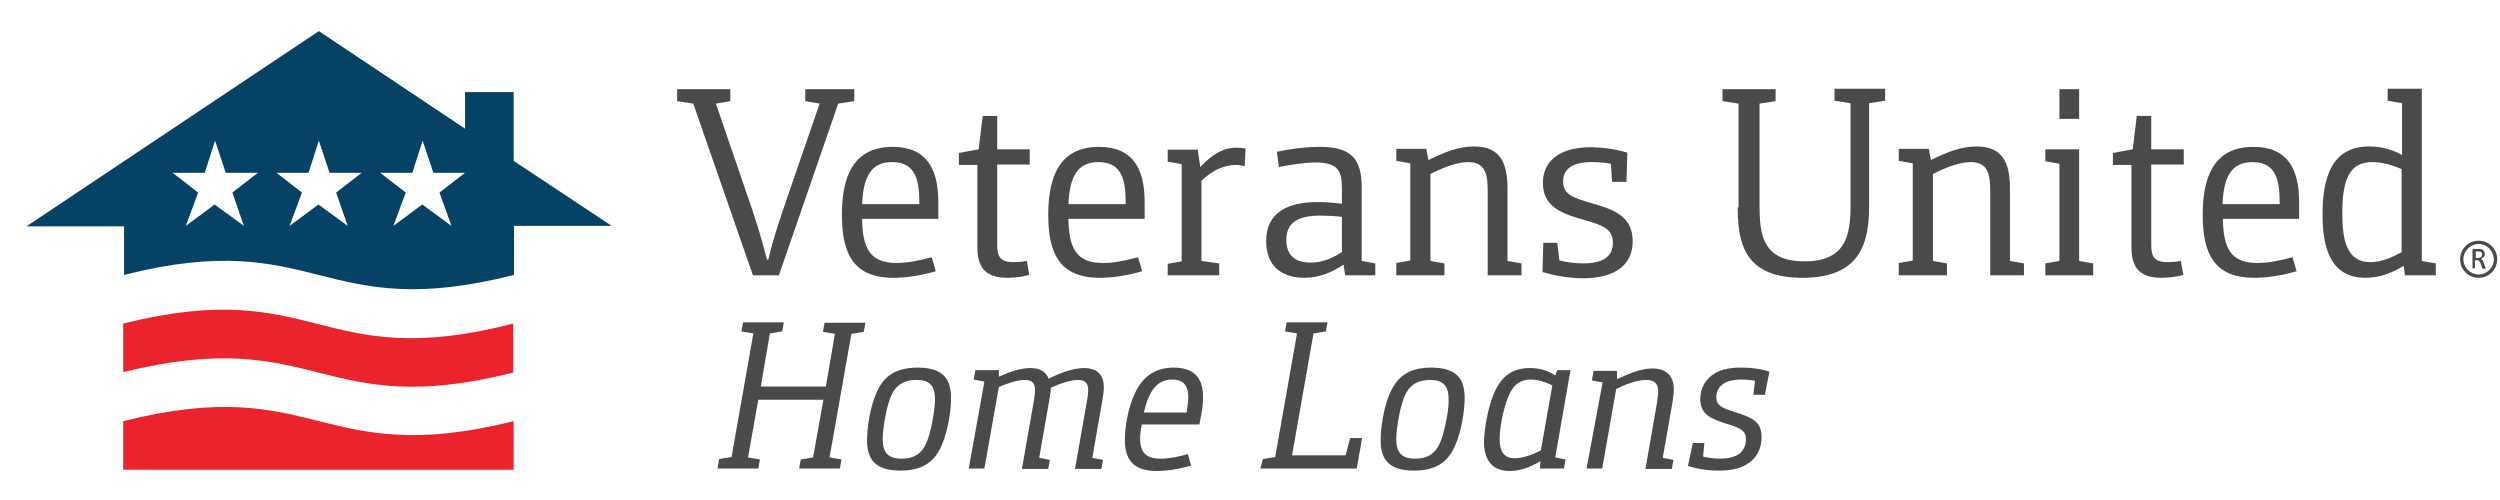
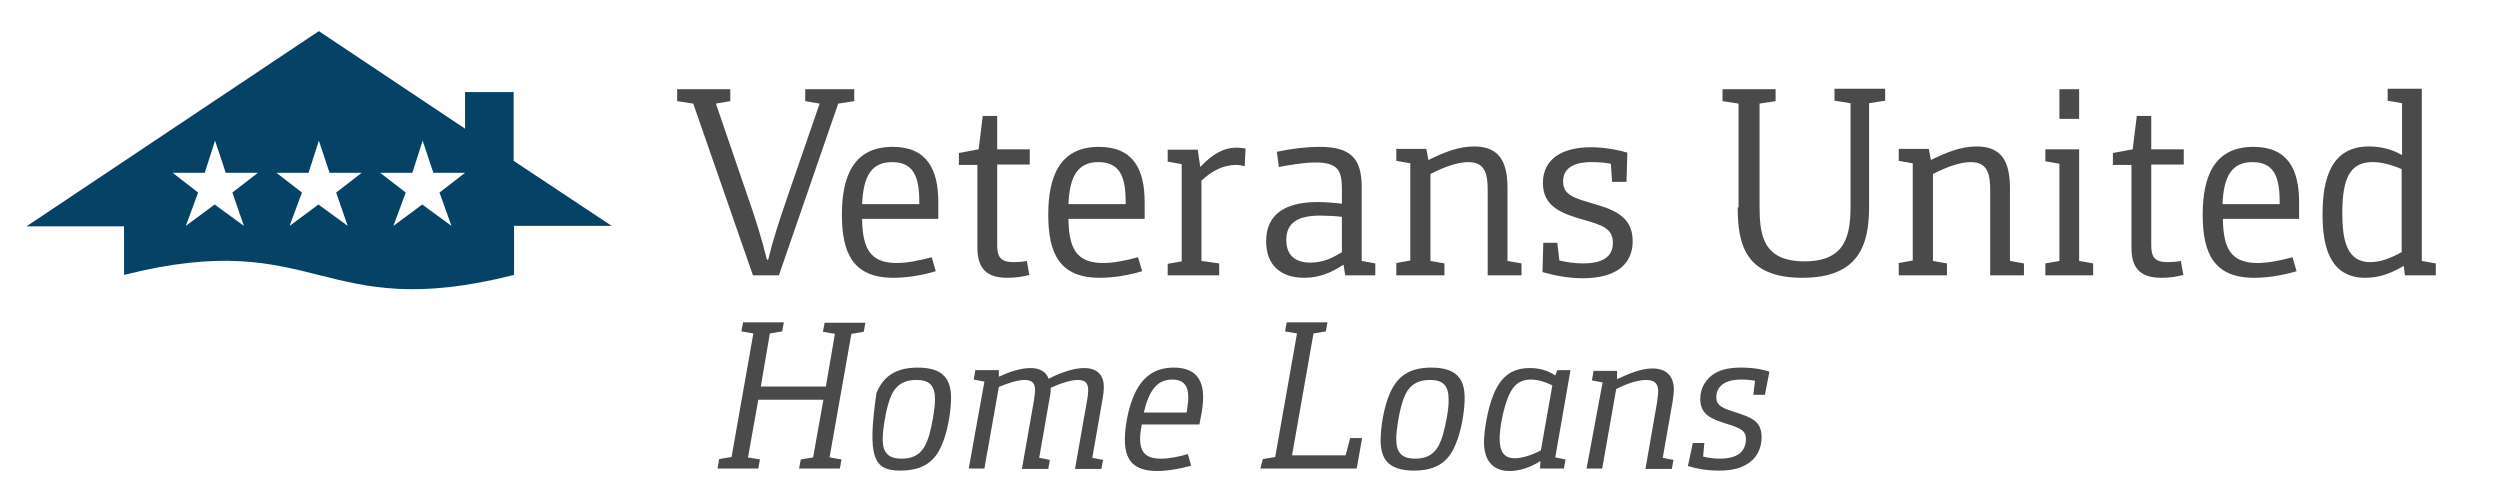
<svg xmlns="http://www.w3.org/2000/svg" width="50" height="10" viewBox="0 0 50 10" fill="none">
-   <path d="M14.383 9.181L14.631 9.14L15.067 6.669L14.828 6.628L14.861 6.446H15.677L15.644 6.628L15.397 6.669L15.216 7.731H16.517L16.698 6.677L16.459 6.636L16.492 6.455H17.308L17.275 6.636L17.028 6.677L16.591 9.148L16.83 9.189L16.797 9.37H15.982L16.015 9.189L16.262 9.148L16.468 7.995H15.166L14.96 9.148L15.199 9.189L15.166 9.37H14.351L14.383 9.181ZM18.584 8.703C18.502 8.975 18.379 9.173 18.033 9.173C17.769 9.173 17.654 9.057 17.654 8.786C17.654 8.604 17.703 8.283 17.769 8.069C17.843 7.805 17.975 7.599 18.329 7.599C18.593 7.599 18.7 7.715 18.7 7.987C18.7 8.176 18.642 8.497 18.584 8.703ZM17.53 7.855C17.398 8.151 17.341 8.563 17.341 8.802C17.341 9.156 17.473 9.412 18.008 9.412C18.494 9.412 18.708 9.198 18.832 8.909C18.963 8.613 19.021 8.201 19.021 7.962C19.021 7.608 18.889 7.352 18.354 7.352C17.868 7.352 17.654 7.567 17.53 7.855ZM19.375 9.37H19.688L19.977 7.74C20.166 7.657 20.364 7.599 20.496 7.599C20.66 7.599 20.701 7.682 20.701 7.805C20.701 7.871 20.685 7.945 20.677 8.02L20.438 9.379H20.965L20.998 9.198L20.784 9.156L20.99 7.978C21.006 7.904 21.015 7.83 21.015 7.756C21.212 7.665 21.418 7.599 21.558 7.599C21.723 7.599 21.764 7.682 21.764 7.805C21.764 7.863 21.756 7.921 21.739 8.02L21.5 9.379H22.028L22.061 9.198L21.846 9.156L22.052 7.978C22.069 7.88 22.077 7.805 22.077 7.748C22.077 7.517 21.962 7.361 21.682 7.361C21.468 7.361 21.196 7.459 20.973 7.575C20.924 7.443 20.809 7.361 20.611 7.361C20.413 7.361 20.191 7.435 19.977 7.534V7.402H19.507L19.474 7.591L19.688 7.632L19.375 9.37ZM22.876 8.25C22.975 7.838 23.123 7.591 23.445 7.591C23.692 7.591 23.766 7.74 23.766 7.945C23.766 8.028 23.749 8.143 23.733 8.25H22.876ZM23.758 9.082C23.584 9.132 23.387 9.173 23.222 9.173C22.925 9.173 22.802 9.057 22.802 8.769C22.802 8.679 22.818 8.588 22.835 8.489H23.988L24.029 8.275C24.054 8.143 24.062 8.02 24.062 7.937C24.062 7.583 23.898 7.352 23.477 7.352C23.082 7.352 22.851 7.55 22.703 7.855C22.563 8.143 22.497 8.539 22.497 8.794C22.497 9.198 22.67 9.42 23.14 9.42C23.362 9.42 23.626 9.37 23.823 9.313L23.758 9.082ZM25.207 9.37H27.135L27.242 8.761H27.003L26.912 9.107H25.841L26.27 6.669L26.517 6.628L26.55 6.446H25.734L25.701 6.628L25.94 6.669L25.504 9.14L25.257 9.181L25.207 9.37ZM28.856 8.703C28.774 8.975 28.65 9.173 28.304 9.173C28.041 9.173 27.925 9.057 27.925 8.786C27.925 8.604 27.975 8.283 28.041 8.069C28.115 7.805 28.247 7.599 28.601 7.599C28.865 7.599 28.972 7.715 28.972 7.987C28.98 8.176 28.914 8.497 28.856 8.703ZM27.802 7.855C27.67 8.151 27.613 8.563 27.613 8.802C27.613 9.156 27.744 9.412 28.28 9.412C28.766 9.412 28.98 9.198 29.103 8.909C29.235 8.613 29.293 8.201 29.293 7.962C29.293 7.608 29.161 7.352 28.626 7.352C28.14 7.352 27.934 7.567 27.802 7.855ZM30.817 9.008C30.644 9.099 30.446 9.165 30.298 9.165C30.092 9.165 29.993 9.049 29.993 8.777C29.993 8.571 30.051 8.258 30.133 8.02C30.224 7.756 30.347 7.591 30.619 7.591C30.751 7.591 30.891 7.632 31.047 7.707L30.817 9.008ZM30.8 9.37H31.278L31.311 9.189L31.105 9.148L31.41 7.402H31.146L31.105 7.509C30.957 7.41 30.792 7.361 30.594 7.361C30.273 7.361 30.034 7.501 29.878 7.871C29.754 8.16 29.68 8.613 29.68 8.843C29.68 9.156 29.812 9.42 30.191 9.42C30.397 9.42 30.611 9.346 30.808 9.222L30.8 9.37ZM31.731 9.37H32.044L32.324 7.781C32.547 7.665 32.769 7.599 32.925 7.599C33.107 7.599 33.164 7.69 33.164 7.83C33.164 7.896 33.148 7.97 33.14 8.053L32.909 9.379H33.436L33.469 9.198L33.255 9.156L33.453 8.028C33.469 7.929 33.477 7.83 33.477 7.789C33.477 7.542 33.346 7.369 33.049 7.369C32.827 7.369 32.588 7.468 32.341 7.583V7.418H31.871L31.838 7.608L32.052 7.649L31.731 9.37ZM33.758 9.321C33.914 9.37 34.128 9.412 34.375 9.412C34.573 9.412 34.762 9.387 34.919 9.296C35.125 9.181 35.232 8.983 35.232 8.744C35.232 8.423 35.034 8.349 34.697 8.242C34.441 8.16 34.326 8.11 34.326 7.945C34.326 7.838 34.367 7.748 34.458 7.682C34.54 7.624 34.664 7.591 34.828 7.591C34.911 7.591 35.018 7.599 35.1 7.616L35.067 7.896H35.298L35.388 7.435C35.257 7.385 35.051 7.352 34.82 7.352C34.606 7.352 34.441 7.385 34.309 7.459C34.12 7.567 34.005 7.756 34.005 7.978C34.005 8.3 34.235 8.382 34.548 8.481C34.812 8.563 34.919 8.613 34.919 8.786C34.919 8.917 34.861 9.016 34.787 9.074C34.688 9.148 34.54 9.173 34.4 9.173C34.276 9.173 34.169 9.156 34.062 9.132L34.087 8.86H33.856L33.758 9.321Z" fill="#4A4A4A" />
+   <path d="M14.383 9.181L14.631 9.14L15.067 6.669L14.828 6.628L14.861 6.446H15.677L15.644 6.628L15.397 6.669L15.216 7.731H16.517L16.698 6.677L16.459 6.636L16.492 6.455H17.308L17.275 6.636L17.028 6.677L16.591 9.148L16.83 9.189L16.797 9.37H15.982L16.015 9.189L16.262 9.148L16.468 7.995H15.166L14.96 9.148L15.199 9.189L15.166 9.37H14.351L14.383 9.181ZM18.584 8.703C18.502 8.975 18.379 9.173 18.033 9.173C17.769 9.173 17.654 9.057 17.654 8.786C17.654 8.604 17.703 8.283 17.769 8.069C17.843 7.805 17.975 7.599 18.329 7.599C18.593 7.599 18.7 7.715 18.7 7.987C18.7 8.176 18.642 8.497 18.584 8.703ZM17.53 7.855C17.341 9.156 17.473 9.412 18.008 9.412C18.494 9.412 18.708 9.198 18.832 8.909C18.963 8.613 19.021 8.201 19.021 7.962C19.021 7.608 18.889 7.352 18.354 7.352C17.868 7.352 17.654 7.567 17.53 7.855ZM19.375 9.37H19.688L19.977 7.74C20.166 7.657 20.364 7.599 20.496 7.599C20.66 7.599 20.701 7.682 20.701 7.805C20.701 7.871 20.685 7.945 20.677 8.02L20.438 9.379H20.965L20.998 9.198L20.784 9.156L20.99 7.978C21.006 7.904 21.015 7.83 21.015 7.756C21.212 7.665 21.418 7.599 21.558 7.599C21.723 7.599 21.764 7.682 21.764 7.805C21.764 7.863 21.756 7.921 21.739 8.02L21.5 9.379H22.028L22.061 9.198L21.846 9.156L22.052 7.978C22.069 7.88 22.077 7.805 22.077 7.748C22.077 7.517 21.962 7.361 21.682 7.361C21.468 7.361 21.196 7.459 20.973 7.575C20.924 7.443 20.809 7.361 20.611 7.361C20.413 7.361 20.191 7.435 19.977 7.534V7.402H19.507L19.474 7.591L19.688 7.632L19.375 9.37ZM22.876 8.25C22.975 7.838 23.123 7.591 23.445 7.591C23.692 7.591 23.766 7.74 23.766 7.945C23.766 8.028 23.749 8.143 23.733 8.25H22.876ZM23.758 9.082C23.584 9.132 23.387 9.173 23.222 9.173C22.925 9.173 22.802 9.057 22.802 8.769C22.802 8.679 22.818 8.588 22.835 8.489H23.988L24.029 8.275C24.054 8.143 24.062 8.02 24.062 7.937C24.062 7.583 23.898 7.352 23.477 7.352C23.082 7.352 22.851 7.55 22.703 7.855C22.563 8.143 22.497 8.539 22.497 8.794C22.497 9.198 22.67 9.42 23.14 9.42C23.362 9.42 23.626 9.37 23.823 9.313L23.758 9.082ZM25.207 9.37H27.135L27.242 8.761H27.003L26.912 9.107H25.841L26.27 6.669L26.517 6.628L26.55 6.446H25.734L25.701 6.628L25.94 6.669L25.504 9.14L25.257 9.181L25.207 9.37ZM28.856 8.703C28.774 8.975 28.65 9.173 28.304 9.173C28.041 9.173 27.925 9.057 27.925 8.786C27.925 8.604 27.975 8.283 28.041 8.069C28.115 7.805 28.247 7.599 28.601 7.599C28.865 7.599 28.972 7.715 28.972 7.987C28.98 8.176 28.914 8.497 28.856 8.703ZM27.802 7.855C27.67 8.151 27.613 8.563 27.613 8.802C27.613 9.156 27.744 9.412 28.28 9.412C28.766 9.412 28.98 9.198 29.103 8.909C29.235 8.613 29.293 8.201 29.293 7.962C29.293 7.608 29.161 7.352 28.626 7.352C28.14 7.352 27.934 7.567 27.802 7.855ZM30.817 9.008C30.644 9.099 30.446 9.165 30.298 9.165C30.092 9.165 29.993 9.049 29.993 8.777C29.993 8.571 30.051 8.258 30.133 8.02C30.224 7.756 30.347 7.591 30.619 7.591C30.751 7.591 30.891 7.632 31.047 7.707L30.817 9.008ZM30.8 9.37H31.278L31.311 9.189L31.105 9.148L31.41 7.402H31.146L31.105 7.509C30.957 7.41 30.792 7.361 30.594 7.361C30.273 7.361 30.034 7.501 29.878 7.871C29.754 8.16 29.68 8.613 29.68 8.843C29.68 9.156 29.812 9.42 30.191 9.42C30.397 9.42 30.611 9.346 30.808 9.222L30.8 9.37ZM31.731 9.37H32.044L32.324 7.781C32.547 7.665 32.769 7.599 32.925 7.599C33.107 7.599 33.164 7.69 33.164 7.83C33.164 7.896 33.148 7.97 33.14 8.053L32.909 9.379H33.436L33.469 9.198L33.255 9.156L33.453 8.028C33.469 7.929 33.477 7.83 33.477 7.789C33.477 7.542 33.346 7.369 33.049 7.369C32.827 7.369 32.588 7.468 32.341 7.583V7.418H31.871L31.838 7.608L32.052 7.649L31.731 9.37ZM33.758 9.321C33.914 9.37 34.128 9.412 34.375 9.412C34.573 9.412 34.762 9.387 34.919 9.296C35.125 9.181 35.232 8.983 35.232 8.744C35.232 8.423 35.034 8.349 34.697 8.242C34.441 8.16 34.326 8.11 34.326 7.945C34.326 7.838 34.367 7.748 34.458 7.682C34.54 7.624 34.664 7.591 34.828 7.591C34.911 7.591 35.018 7.599 35.1 7.616L35.067 7.896H35.298L35.388 7.435C35.257 7.385 35.051 7.352 34.82 7.352C34.606 7.352 34.441 7.385 34.309 7.459C34.12 7.567 34.005 7.756 34.005 7.978C34.005 8.3 34.235 8.382 34.548 8.481C34.812 8.563 34.919 8.613 34.919 8.786C34.919 8.917 34.861 9.016 34.787 9.074C34.688 9.148 34.54 9.173 34.4 9.173C34.276 9.173 34.169 9.156 34.062 9.132L34.087 8.86H33.856L33.758 9.321Z" fill="#4A4A4A" />
  <path d="M13.865 2.072L13.543 2.023V1.784H14.606V2.023L14.318 2.072L14.927 3.851C15.117 4.387 15.24 4.798 15.339 5.194H15.364C15.463 4.782 15.57 4.461 15.776 3.859L16.393 2.072L16.105 2.023V1.784H17.085V2.023L16.764 2.072L15.578 5.507H15.059L13.865 2.072ZM17.242 4.082C17.267 3.53 17.423 3.242 17.843 3.242C18.329 3.242 18.387 3.629 18.387 4.082H17.242ZM18.634 5.144C18.395 5.21 18.148 5.26 17.934 5.26C17.398 5.26 17.25 4.963 17.242 4.378H18.766V4.041C18.766 3.382 18.535 2.937 17.852 2.937C17.052 2.937 16.838 3.555 16.838 4.296C16.838 5.062 17.061 5.556 17.868 5.556C18.156 5.556 18.469 5.499 18.716 5.424L18.634 5.144ZM19.548 4.955C19.548 5.392 19.754 5.556 20.15 5.556C20.314 5.556 20.463 5.532 20.586 5.499L20.537 5.219C20.454 5.235 20.356 5.243 20.273 5.243C20.026 5.243 19.944 5.153 19.944 4.906V3.291H20.595V2.986H19.944V2.319H19.655L19.573 2.986L19.178 3.06V3.299H19.548V4.955ZM21.369 4.082C21.393 3.53 21.55 3.242 21.97 3.242C22.456 3.242 22.514 3.629 22.514 4.082H21.369ZM22.761 5.144C22.522 5.21 22.275 5.26 22.061 5.26C21.525 5.26 21.377 4.963 21.369 4.378H22.893V4.041C22.893 3.382 22.662 2.937 21.978 2.937C21.179 2.937 20.965 3.555 20.965 4.296C20.965 5.062 21.188 5.556 21.995 5.556C22.283 5.556 22.596 5.499 22.843 5.424L22.761 5.144ZM23.354 5.507H24.384V5.268L24.029 5.219V3.612C24.244 3.415 24.466 3.299 24.721 3.299C24.779 3.299 24.837 3.308 24.894 3.324L24.911 2.97C24.853 2.962 24.796 2.953 24.738 2.953C24.474 2.953 24.252 3.077 24.005 3.34L23.955 2.994H23.354V3.233L23.634 3.283V5.227L23.354 5.276V5.507ZM26.83 5.046C26.641 5.169 26.443 5.252 26.212 5.252C25.891 5.252 25.726 5.095 25.726 4.798C25.726 4.461 25.949 4.312 26.402 4.312C26.525 4.312 26.731 4.321 26.838 4.337V5.046H26.83ZM26.904 5.507H27.506V5.268L27.234 5.219V3.736C27.234 3.151 26.995 2.937 26.393 2.937C26.122 2.937 25.792 2.978 25.537 3.036L25.578 3.34C25.8 3.299 26.064 3.25 26.311 3.25C26.772 3.25 26.838 3.423 26.838 3.785V4.074C26.698 4.057 26.517 4.041 26.352 4.041C25.784 4.041 25.323 4.23 25.323 4.823C25.323 5.309 25.619 5.556 26.089 5.556C26.41 5.556 26.657 5.433 26.871 5.293L26.904 5.507ZM27.934 5.507H28.889V5.268L28.609 5.219V3.48C28.881 3.34 29.153 3.242 29.367 3.242C29.721 3.242 29.754 3.513 29.754 3.818V5.507H30.43V5.268L30.15 5.219V3.777C30.15 3.299 30.034 2.929 29.483 2.929C29.161 2.929 28.873 3.052 28.568 3.2L28.527 2.978H27.926V3.217L28.206 3.266V5.21L27.926 5.26V5.507H27.934ZM30.85 5.441C31.072 5.507 31.361 5.565 31.657 5.565C32.3 5.565 32.654 5.301 32.654 4.823C32.654 4.304 32.234 4.181 31.838 4.065C31.468 3.958 31.262 3.892 31.262 3.629C31.262 3.382 31.443 3.242 31.838 3.242C31.954 3.242 32.094 3.25 32.217 3.275L32.242 3.637H32.53L32.547 3.052C32.349 2.994 32.077 2.945 31.814 2.945C31.262 2.945 30.858 3.167 30.858 3.662C30.858 4.148 31.262 4.28 31.698 4.403C32.036 4.502 32.258 4.568 32.258 4.856C32.258 5.144 32.044 5.268 31.657 5.268C31.492 5.268 31.336 5.243 31.188 5.21L31.146 4.856H30.866L30.85 5.441ZM34.754 4.148C34.754 4.897 34.911 5.556 36.047 5.556C37.176 5.556 37.382 4.897 37.382 4.139V2.064L37.703 2.014V1.775H36.69V2.014L37.011 2.064V4.107C37.011 4.716 36.912 5.227 36.089 5.227C35.24 5.227 35.191 4.675 35.191 4.098V2.072L35.512 2.023V1.784H34.45V2.023L34.771 2.072V4.148H34.754ZM37.983 5.507H38.939V5.268L38.659 5.219V3.48C38.931 3.34 39.202 3.242 39.417 3.242C39.771 3.242 39.804 3.513 39.804 3.818V5.507H40.479V5.268L40.199 5.219V3.777C40.199 3.299 40.084 2.929 39.532 2.929C39.211 2.929 38.922 3.052 38.618 3.2L38.576 2.978H37.975V3.217L38.255 3.266V5.21L37.975 5.26V5.507H37.983ZM41.188 2.377H41.583V1.784H41.188V2.377ZM40.907 5.507H41.863V5.268L41.583 5.219V2.986H40.907V3.225L41.188 3.275V5.219L40.907 5.268V5.507ZM42.629 4.955C42.629 5.392 42.835 5.556 43.23 5.556C43.395 5.556 43.543 5.532 43.667 5.499L43.617 5.219C43.535 5.235 43.436 5.243 43.354 5.243C43.107 5.243 43.025 5.153 43.025 4.906V3.291H43.675V2.986H43.025V2.319H42.736L42.654 2.986L42.258 3.06V3.299H42.629V4.955ZM44.45 4.082C44.474 3.53 44.631 3.242 45.051 3.242C45.537 3.242 45.594 3.629 45.594 4.082H44.45ZM45.85 5.144C45.611 5.21 45.364 5.26 45.15 5.26C44.614 5.26 44.466 4.963 44.458 4.378H45.982V4.041C45.982 3.382 45.751 2.937 45.067 2.937C44.268 2.937 44.054 3.555 44.054 4.296C44.054 5.062 44.276 5.556 45.084 5.556C45.372 5.556 45.685 5.499 45.932 5.424L45.85 5.144ZM48.041 5.037C47.827 5.161 47.604 5.243 47.407 5.243C46.937 5.243 46.846 4.807 46.846 4.263C46.846 3.563 47.003 3.242 47.448 3.242C47.613 3.242 47.802 3.283 48.033 3.382V5.037H48.041ZM48.099 5.507H48.716V5.268L48.436 5.219V1.775H47.753V2.014L48.041 2.064V3.102C47.835 2.978 47.588 2.929 47.382 2.929C46.632 2.929 46.451 3.555 46.451 4.288C46.451 4.889 46.575 5.556 47.308 5.556C47.596 5.556 47.843 5.457 48.074 5.317L48.099 5.507Z" fill="#4A4A4A" />
-   <path d="M49.713 5.358C49.713 5.358 49.713 5.35 49.705 5.342L49.672 5.251C49.672 5.243 49.664 5.235 49.664 5.226C49.664 5.218 49.655 5.21 49.647 5.202C49.639 5.193 49.639 5.193 49.631 5.185C49.623 5.177 49.623 5.177 49.614 5.177C49.623 5.177 49.639 5.169 49.647 5.16C49.655 5.152 49.664 5.152 49.672 5.144C49.68 5.136 49.688 5.127 49.688 5.119C49.688 5.111 49.697 5.095 49.697 5.086C49.697 5.07 49.697 5.062 49.688 5.045C49.688 5.037 49.68 5.029 49.672 5.012C49.664 5.004 49.655 4.996 49.639 4.987C49.631 4.979 49.614 4.979 49.598 4.979C49.59 4.979 49.59 4.979 49.581 4.979C49.573 4.979 49.565 4.979 49.557 4.979H49.474C49.466 4.979 49.466 4.979 49.458 4.987C49.458 4.987 49.45 4.996 49.45 5.004V5.366C49.45 5.366 49.45 5.366 49.458 5.366C49.458 5.366 49.458 5.366 49.466 5.366H49.474C49.483 5.366 49.483 5.366 49.491 5.366H49.499V5.202H49.532C49.54 5.202 49.557 5.202 49.565 5.21C49.573 5.21 49.581 5.218 49.59 5.226C49.598 5.235 49.598 5.243 49.606 5.251C49.606 5.259 49.614 5.268 49.614 5.276L49.647 5.366V5.375C49.647 5.375 49.647 5.375 49.655 5.375H49.664C49.664 5.375 49.672 5.375 49.68 5.375C49.688 5.375 49.688 5.375 49.697 5.375H49.705L49.713 5.358C49.721 5.366 49.721 5.366 49.713 5.358ZM49.639 5.119C49.639 5.127 49.631 5.136 49.623 5.136C49.614 5.144 49.606 5.144 49.598 5.152C49.59 5.152 49.573 5.16 49.565 5.16H49.515V5.029H49.557C49.565 5.029 49.573 5.029 49.581 5.029C49.59 5.029 49.59 5.029 49.598 5.029C49.614 5.037 49.631 5.037 49.631 5.053C49.639 5.062 49.639 5.078 49.639 5.095C49.639 5.103 49.639 5.111 49.639 5.119ZM49.573 4.88C49.408 4.88 49.268 5.02 49.268 5.185C49.268 5.35 49.408 5.49 49.573 5.49C49.738 5.49 49.878 5.35 49.878 5.185C49.87 5.012 49.738 4.88 49.573 4.88ZM49.573 5.556C49.367 5.556 49.202 5.391 49.202 5.185C49.202 4.979 49.367 4.814 49.573 4.814C49.779 4.814 49.944 4.979 49.944 5.185C49.944 5.391 49.779 5.556 49.573 5.556Z" fill="#4A4A4A" />
-   <path d="M2.464 6.471C6.369 5.499 6.369 7.475 10.265 6.471V7.451C6.377 8.431 6.377 6.479 2.464 7.442V6.471ZM2.464 8.423V9.395H10.273V8.423C6.369 9.395 6.369 7.442 2.464 8.423Z" fill="#EB232C" />
  <path d="M9.029 4.518L8.445 4.09L7.868 4.518L8.115 3.851L7.604 3.456H8.247L8.453 2.813L8.667 3.456H9.301L8.79 3.851L9.029 4.518ZM6.954 4.518L6.369 4.09L5.792 4.518L6.039 3.851L5.529 3.456H6.171L6.377 2.813L6.591 3.456H7.234L6.723 3.851L6.954 4.518ZM4.878 4.518L4.293 4.09L3.716 4.518L3.963 3.851L3.453 3.456H4.095L4.301 2.813L4.515 3.456H5.158L4.647 3.851L4.878 4.518ZM10.273 3.217V1.841H9.301V2.574L6.377 0.622L0.529 4.527H2.481V5.498C6.369 4.518 6.393 6.487 10.281 5.498V4.518H12.234L10.273 3.217Z" fill="#064265" />
</svg>